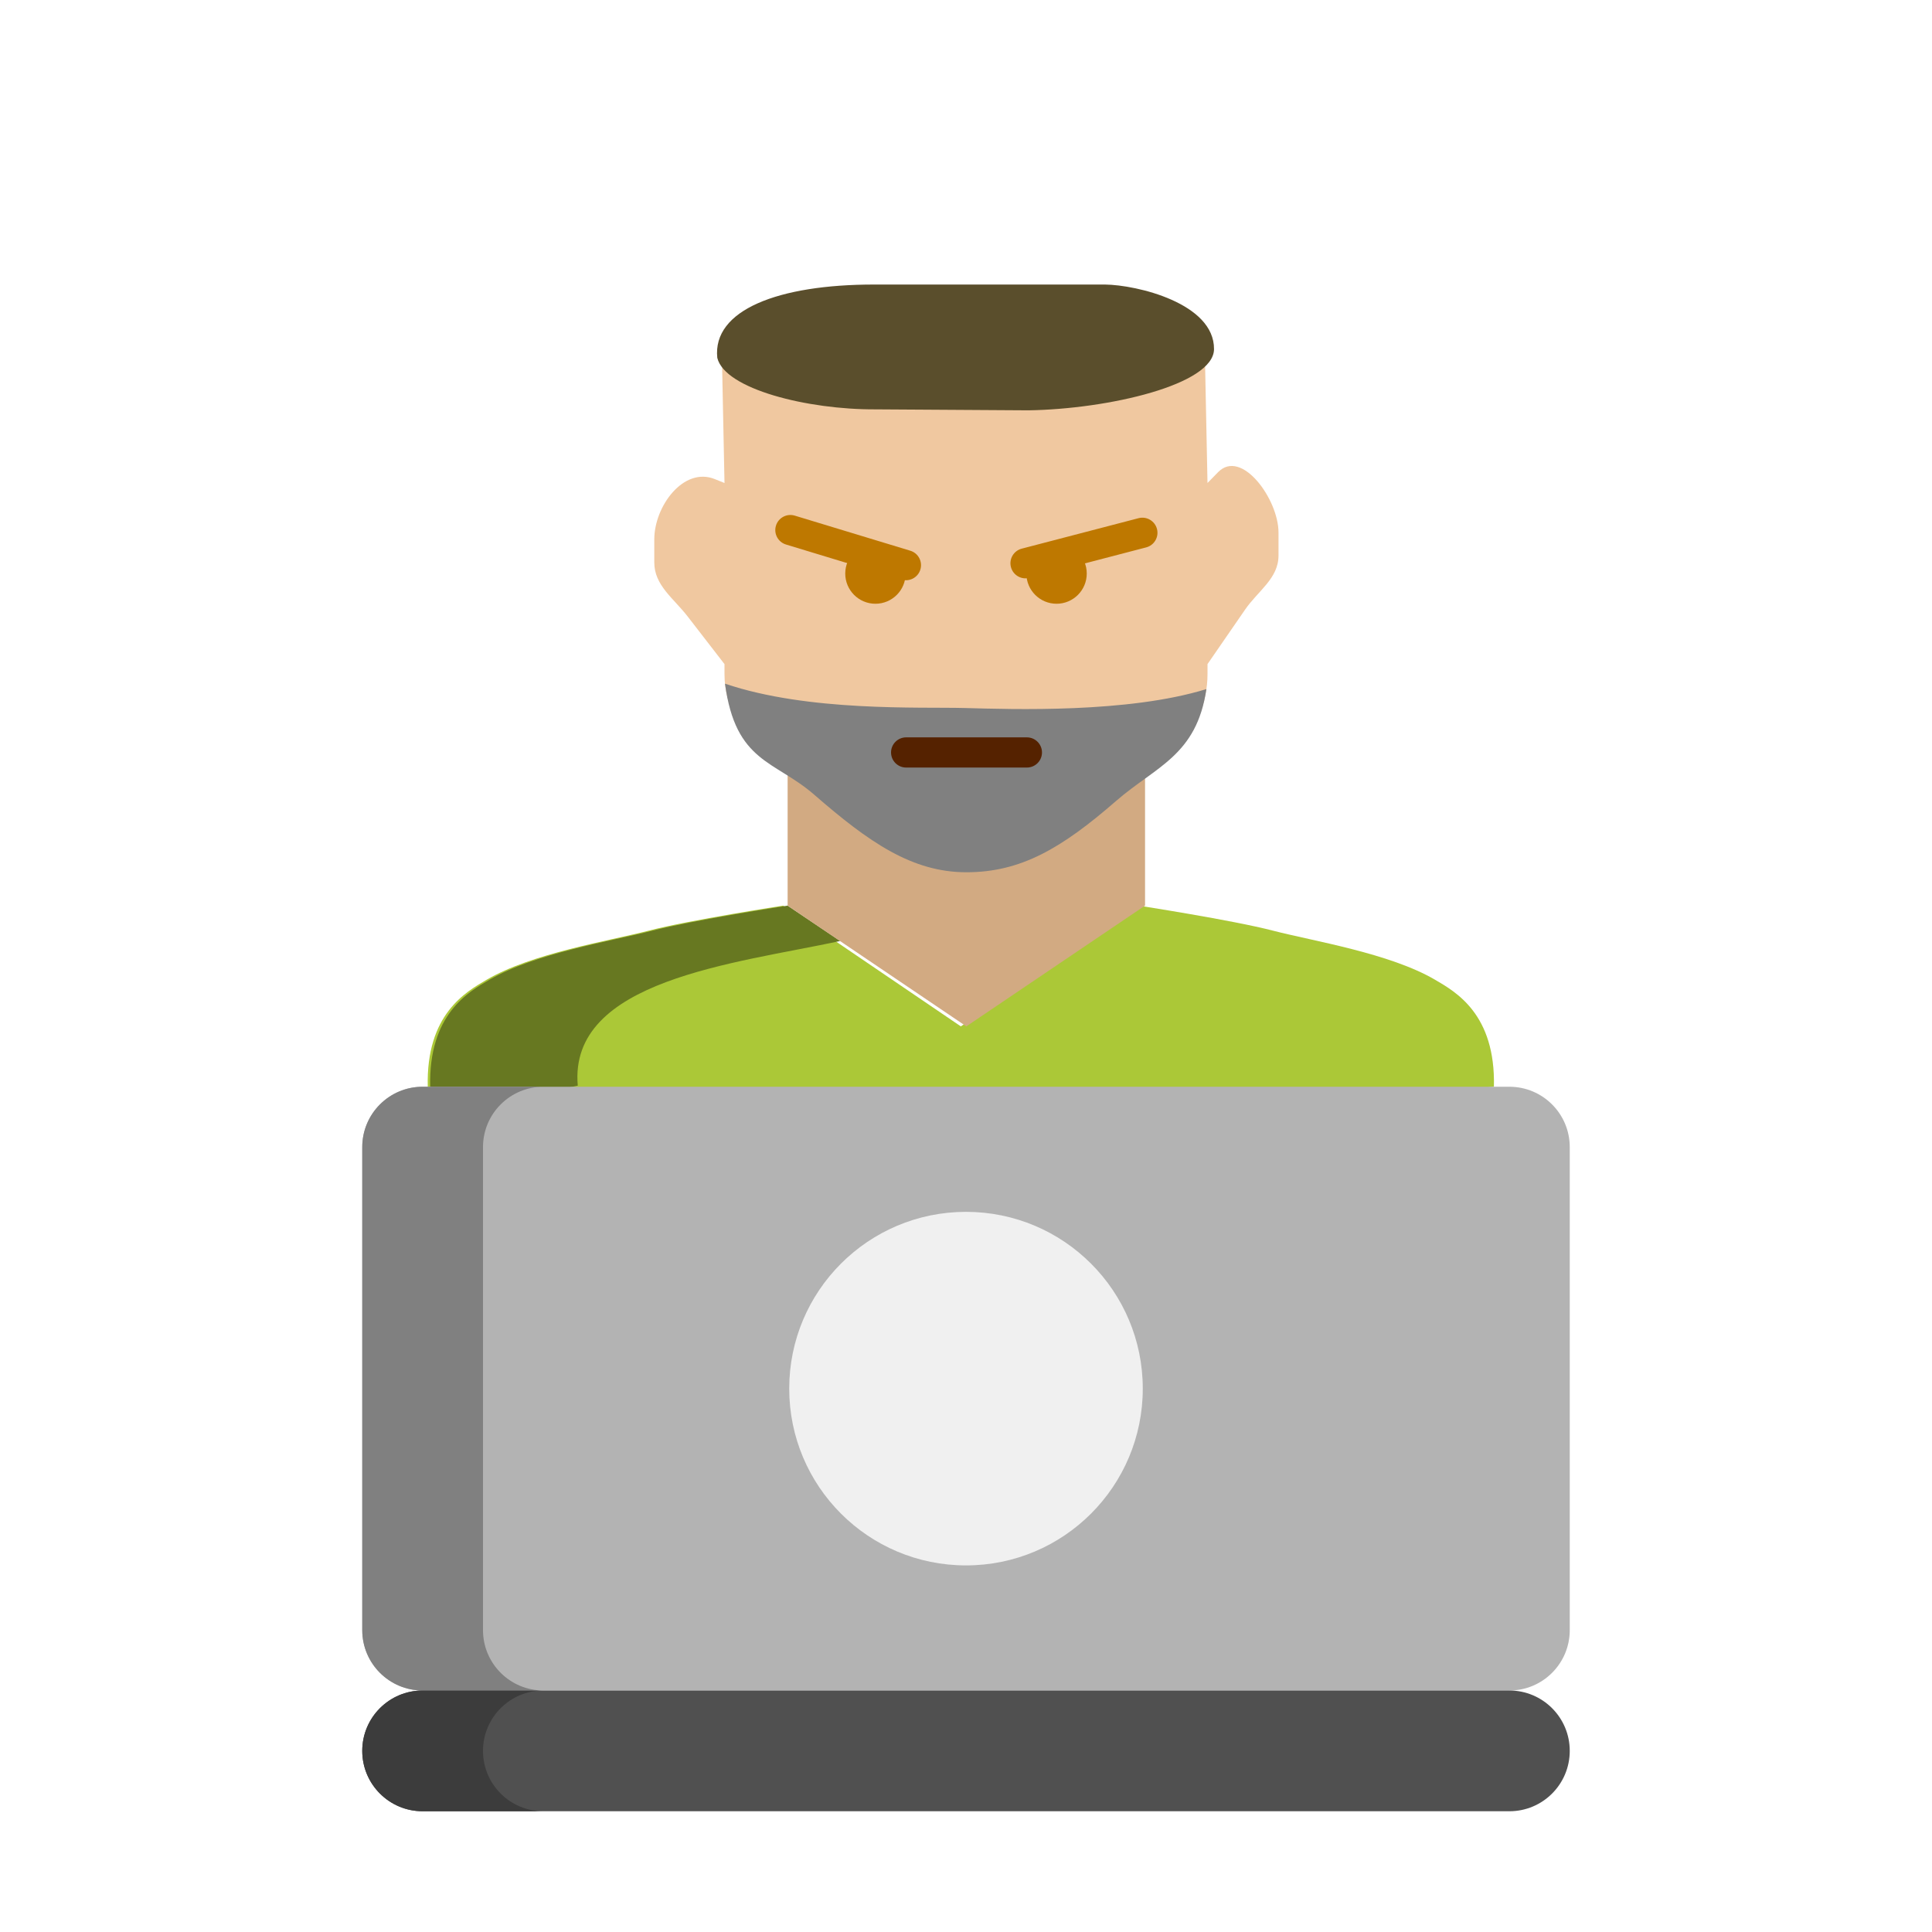
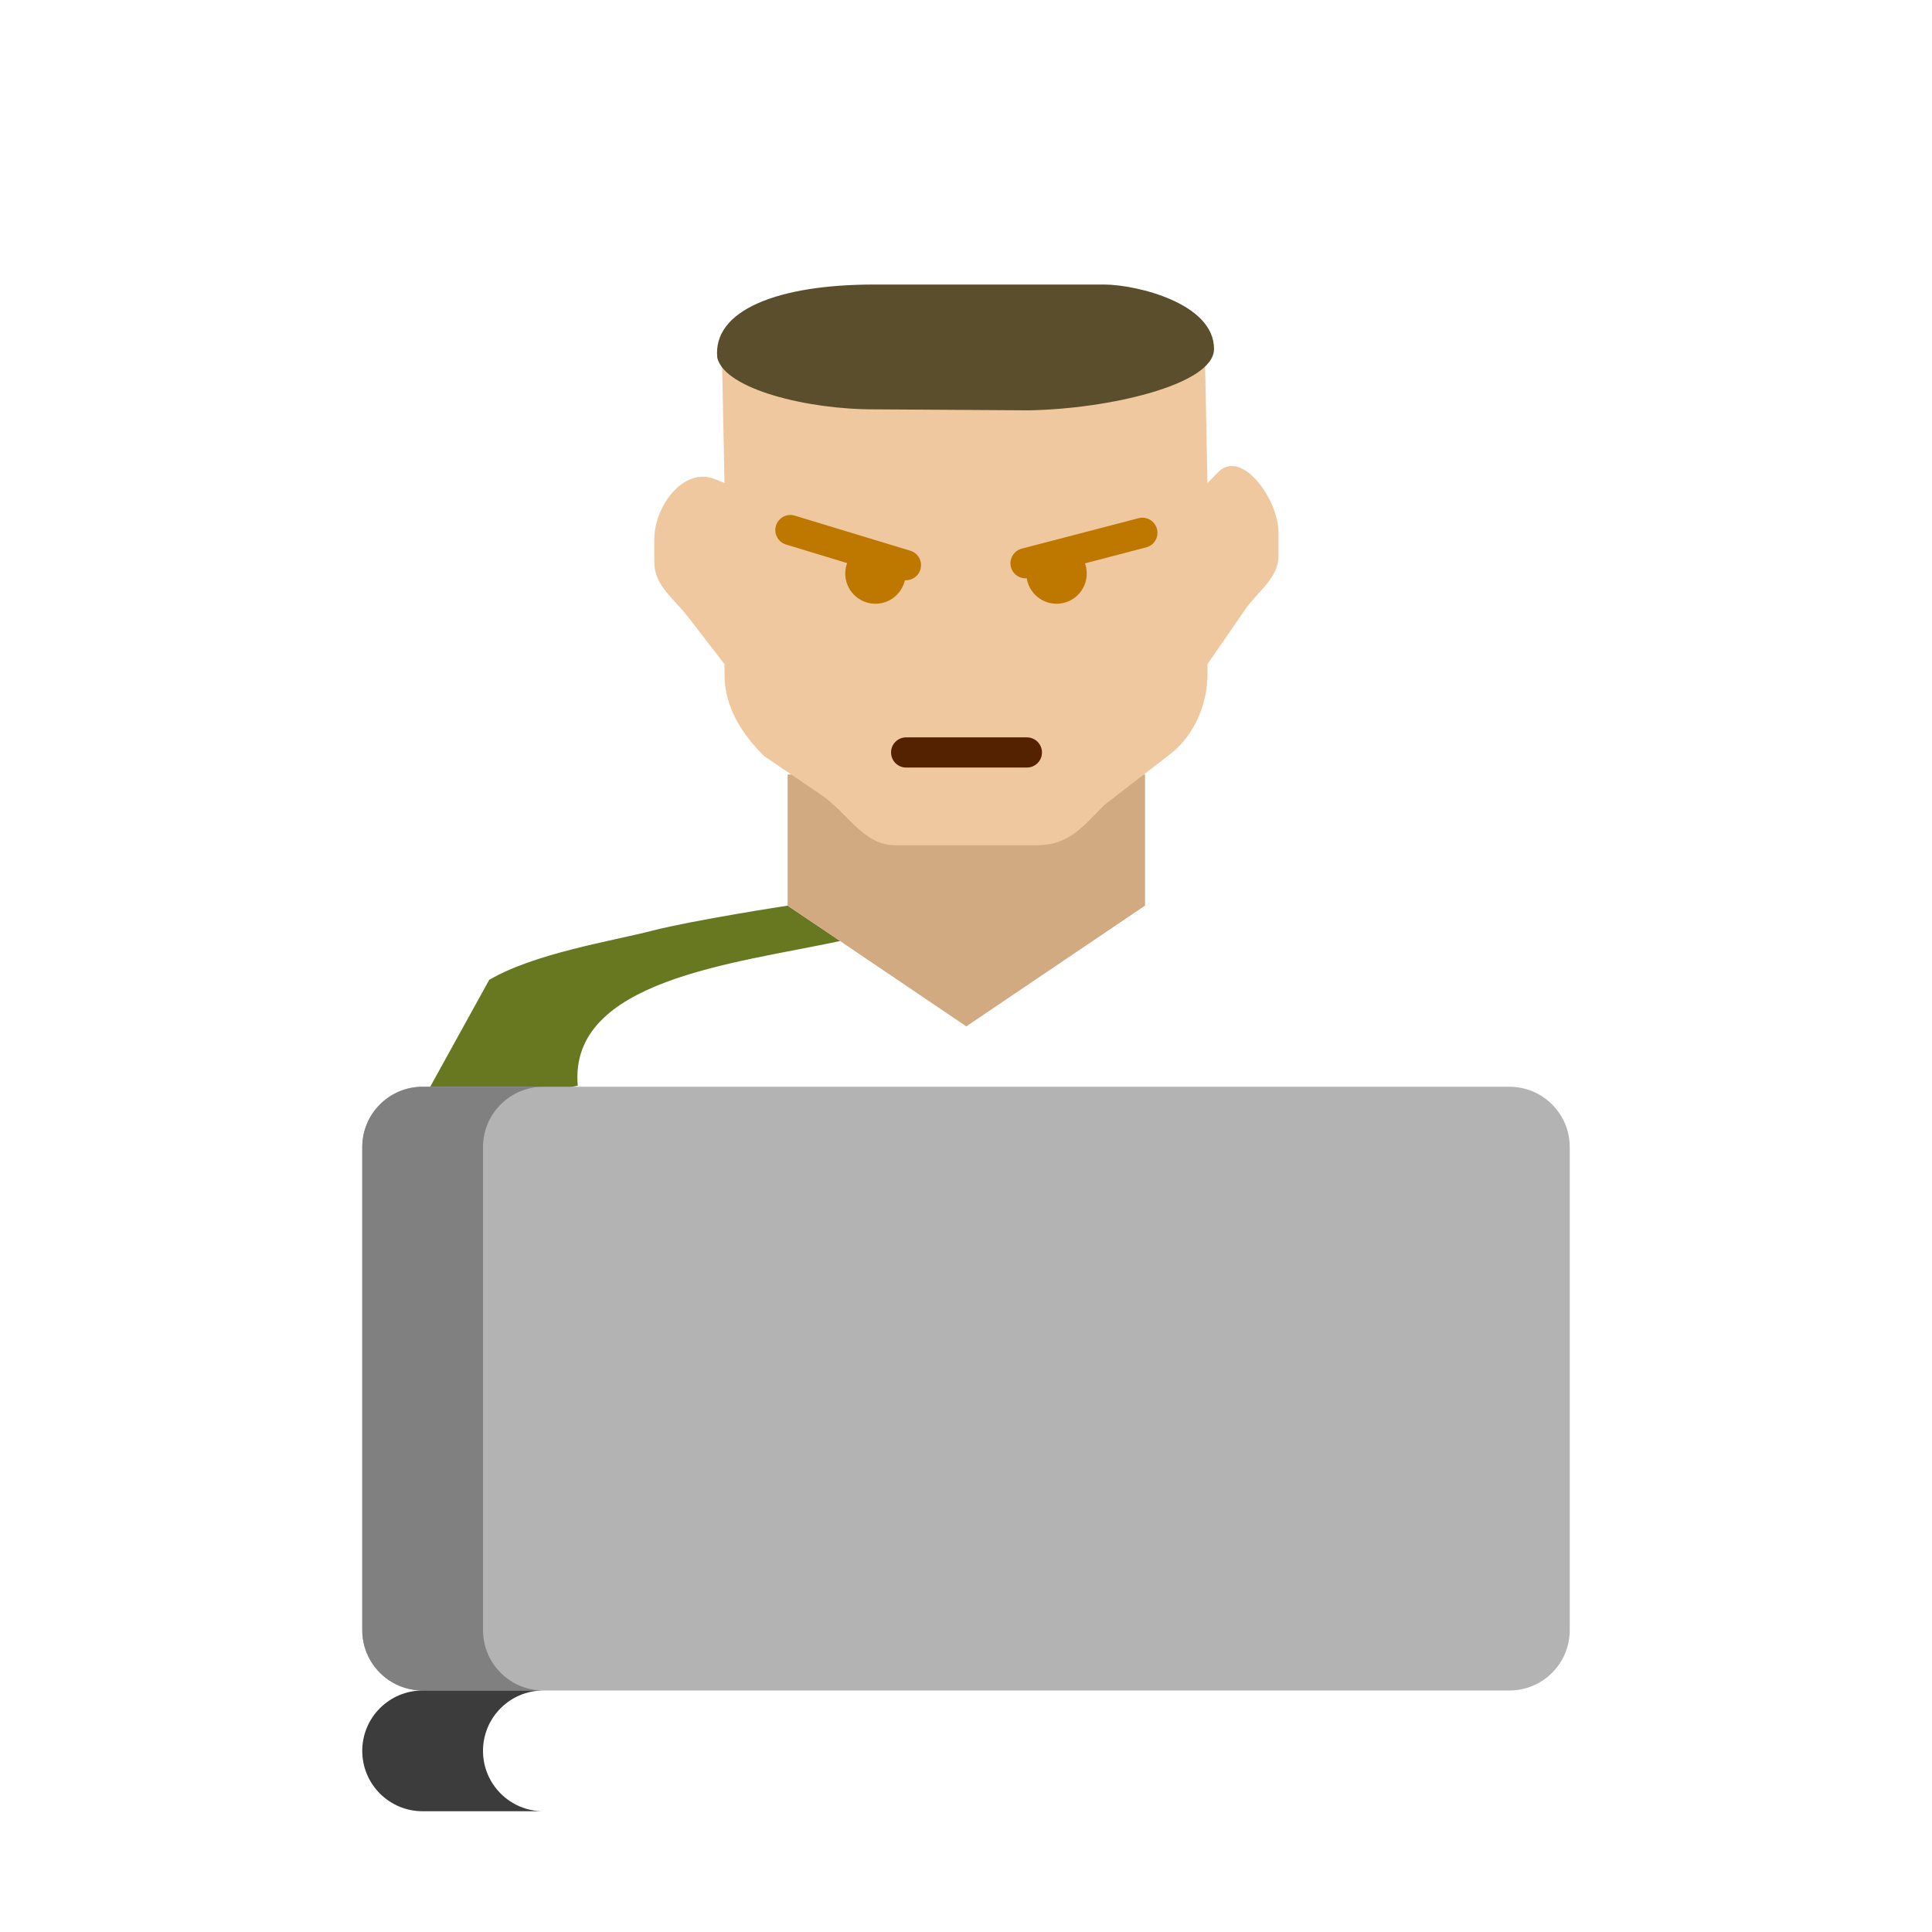
<svg xmlns="http://www.w3.org/2000/svg" xmlns:ns1="http://sodipodi.sourceforge.net/DTD/sodipodi-0.dtd" xmlns:ns2="http://www.inkscape.org/namespaces/inkscape" version="1.1" width="512" height="512" x="0" y="0" viewBox="0 0 64 64" style="enable-background:new 0 0 512 512" xml:space="preserve" class="" id="svg89" ns1:docname="favicon.svg" ns2:version="1.1.1 (eb90963e84, 2021-10-02)">
  <defs id="defs93" />
  <ns1:namedview id="namedview91" pagecolor="#ffffff" bordercolor="#666666" borderopacity="1.0" ns2:pageshadow="2" ns2:pageopacity="0.0" ns2:pagecheckerboard="0" showgrid="false" ns2:zoom="0.70214844" ns2:cx="78.331015" ns2:cy="131.02643" ns2:window-width="1920" ns2:window-height="1056" ns2:window-x="0" ns2:window-y="0" ns2:window-maximized="1" ns2:current-layer="Icons" />
  <g id="g87">
    <g id="Icons">
      <g id="g12" style="fill:#abc837" transform="matrix(1.48,0,0,1,-15.349,0)">
-         <path id="path10" style="fill:#abc837;stroke-width:9.731" class="" d="m 208.652,240 c 0,0 -24.932,3.828 -35.766,6.619 -10.834,2.791 -31.198,5.986 -43.303,13.055 -5.441,3.177 -16.092,9.08 -15.629,28.326 99.905,11.49 169.334,11.232 284.09,0 0.463,-19.246 -10.188,-25.149 -15.629,-28.326 -12.104,-7.069 -32.469,-10.264 -43.303,-13.055 C 328.28,243.828 303.348,240 303.348,240 l -47.348,32 z" transform="matrix(0.084,0,0,0.125,10.373,0)" ns1:nodetypes="cssccssccc" />
-         <path d="m 20,36 c 0.544,0.245 2.276,0.33 3.303,-0.037 -0.21,-3.505 3.518,-4.042 5.874,-4.791 L 28,30 c 0,0 -2.106,0.479 -3.021,0.827 -0.915,0.349 -2.636,0.748 -3.658,1.632 C 20.861,32.856 19.961,33.594 20,36 Z" fill="#fa6450" data-original="#fa6450" id="path10-7-5" style="fill:#677821;fill-opacity:1" ns1:nodetypes="cccczsc" />
+         <path d="m 20,36 c 0.544,0.245 2.276,0.33 3.303,-0.037 -0.21,-3.505 3.518,-4.042 5.874,-4.791 L 28,30 c 0,0 -2.106,0.479 -3.021,0.827 -0.915,0.349 -2.636,0.748 -3.658,1.632 Z" fill="#fa6450" data-original="#fa6450" id="path10-7-5" style="fill:#677821;fill-opacity:1" ns1:nodetypes="cccczsc" />
      </g>
      <g id="g20" transform="matrix(1.48,0,0,1,-15.349,0)">
        <path d="m 28,30 v -4.343 h 8 V 30 l -4,4 z" fill="#d2aa82" data-original="#d2aa82" class="" id="path18" />
      </g>
      <g id="g24">
        <path d="M 40.352,15.64 40,16 39.922,12.175 c -0.023,-1.105 -0.895,-2 -2,-2 h -12 c -1.105,0 -2.023,0.895 -2,2 L 24,16 23.674,15.869 c -1.026,-0.411 -2,0.895 -2,2 v 0.764 c 0,0.758 0.642,1.189 1.106,1.789 L 24,22 v 0.343 c 0,1.061 0.557,1.95 1.308,2.7 l 1.899,1.291 C 28.084,26.93 28.597,28 29.657,28 h 4.686 c 1.061,0 1.502,-0.593 2.252,-1.344 l 2.16,-1.667 C 39.632,24.313 40,23.216 40,22.343 V 22 l 1.246,-1.807 c 0.43,-0.624 1.106,-1.032 1.106,-1.789 v -0.764 c 0,-1.105 -1.227,-2.79 -2,-2 z" fill="#f0c8a0" data-original="#f0c8a0" id="path22" ns1:nodetypes="scsssscsssscscssscsscssss" />
      </g>
      <g id="g28" style="display:none">
        <path d="m 42,18 c -2.209,0 -4,-1.791 -4,-4 V 8 h 2 c 1.105,0 2,0.895 2,2 z" fill="#dc9600" data-original="#dc9600" id="path26" />
      </g>
      <g id="g32" style="fill:#5a4e2c;fill-opacity:1" transform="matrix(0.956,0,0,0.572,2.144,5.996)">
        <path d="m 36.042,5.996 h -8 c -3.314,0 -5.602,1.471 -5.43,4.245 0.26,1.808 3.126,3.006 5.483,2.984 l 5.303,0.056 c 2.768,-0.073 6.416,-1.484 6.426,-3.542 0.012,-2.655 -2.67,-3.724 -3.782,-3.743 z" fill="#fab400" data-original="#fab400" id="path30" style="fill:#5a4e2c;fill-opacity:1;stroke-width:0.917" ns1:nodetypes="cscccsc" />
      </g>
      <g id="g36" transform="rotate(16.891,27.575,18.395)">
        <path d="m 30,18.5 h -4 c -0.276,0 -0.5,-0.224 -0.5,-0.5 0,-0.276 0.224,-0.5 0.5,-0.5 h 4 c 0.276,0 0.5,0.224 0.5,0.5 0,0.276 -0.224,0.5 -0.5,0.5 z" fill="#be7800" data-original="#be7800" id="path34" />
      </g>
      <g id="g44">
        <circle cx="29" cy="19" fill="#be7800" r="1" data-original="#be7800" id="circle42" />
      </g>
      <g id="g48" transform="rotate(-14.62,36.554,18.438)">
        <path d="m 38,18.5 h -4 c -0.276,0 -0.5,-0.224 -0.5,-0.5 0,-0.276 0.224,-0.5 0.5,-0.5 h 4 c 0.276,0 0.5,0.224 0.5,0.5 0,0.276 -0.224,0.5 -0.5,0.5 z" fill="#be7800" data-original="#be7800" id="path46" />
      </g>
      <g id="g52">
        <circle cx="35" cy="19" fill="#be7800" r="1" data-original="#be7800" id="circle50" />
      </g>
      <g id="g56" style="fill:#b3b3b3">
        <path d="M 50,56 H 14 c -1.105,0 -2,-0.895 -2,-2 V 38 c 0,-1.105 0.895,-2 2,-2 h 36 c 1.105,0 2,0.895 2,2 v 16 c 0,1.105 -0.895,2 -2,2 z" fill="#64c8f0" data-original="#64c8f0" class="" id="path54" style="fill:#b3b3b3" />
      </g>
      <g id="g60" transform="matrix(2.928,0,0,2.928,-61.696,-88.688)">
-         <path d="m 32,48 c -1.105,0 -2,-0.895 -2,-2 0,-1.105 0.895,-2 2,-2 1.105,0 2,0.895 2,2 0,1.105 -0.895,2 -2,2 z" fill="#f0f0f0" data-original="#f0f0f0" id="path58" />
-       </g>
+         </g>
      <g id="g64">
-         <path d="M 50,60 H 14 c -1.105,0 -2,-0.895 -2,-2 0,-1.105 0.895,-2 2,-2 h 36 c 1.105,0 2,0.895 2,2 0,1.105 -0.895,2 -2,2 z" fill="#505050" data-original="#505050" class="" id="path62" />
-       </g>
+         </g>
      <g id="g68" style="fill:#808080">
        <path d="M 16,54 V 38 c 0,-1.105 0.895,-2 2,-2 h -4 c -1.105,0 -2,0.895 -2,2 v 16 c 0,1.104 0.895,2 2,2 h 4 c -1.105,0 -2,-0.896 -2,-2 z" fill="#46aad2" data-original="#46aad2" class="" id="path66" style="fill:#808080" />
      </g>
      <g id="g72">
        <path d="m 16,58 c 0,-1.105 0.895,-2 2,-2 h -4 c -1.105,0 -2,0.895 -2,2 0,1.104 0.895,2 2,2 h 4 c -1.105,0 -2,-0.896 -2,-2 z" fill="#3c3c3c" data-original="#3c3c3c" id="path70" />
      </g>
-       <path id="path885" style="fill:#808080;stroke:none;stroke-width:1.89;stroke-linecap:round;stroke-linejoin:round;paint-order:stroke fill markers" d="m 192.133,181.183 c 2.801,20.97 13.155,20.294 23.642,29.418 14.448,12.57 25.912,20.557 40.334,20.557 14.422,0 25.229,-6.335 39.677,-18.905 10.488,-9.124 21.344,-12.01 23.921,-29.638 -20.808,6.419 -51.359,5.356 -64.127,5.015 -11.876,-0.317 -41.301,1.037 -63.447,-6.447 z" transform="scale(0.125)" ns1:nodetypes="cssscsc" />
      <g id="g48-3" transform="translate(-4.151,6.146)" style="fill:#552200">
        <path d="m 38.168,19.28 h -4 c -0.276,0 -0.5,-0.224 -0.5,-0.5 0,-0.276 0.224,-0.5 0.5,-0.5 h 4 c 0.276,0 0.5,0.224 0.5,0.5 0,0.276 -0.224,0.5 -0.5,0.5 z" fill="#be7800" data-original="#be7800" id="path46-6" style="fill:#552200" />
      </g>
    </g>
  </g>
</svg>